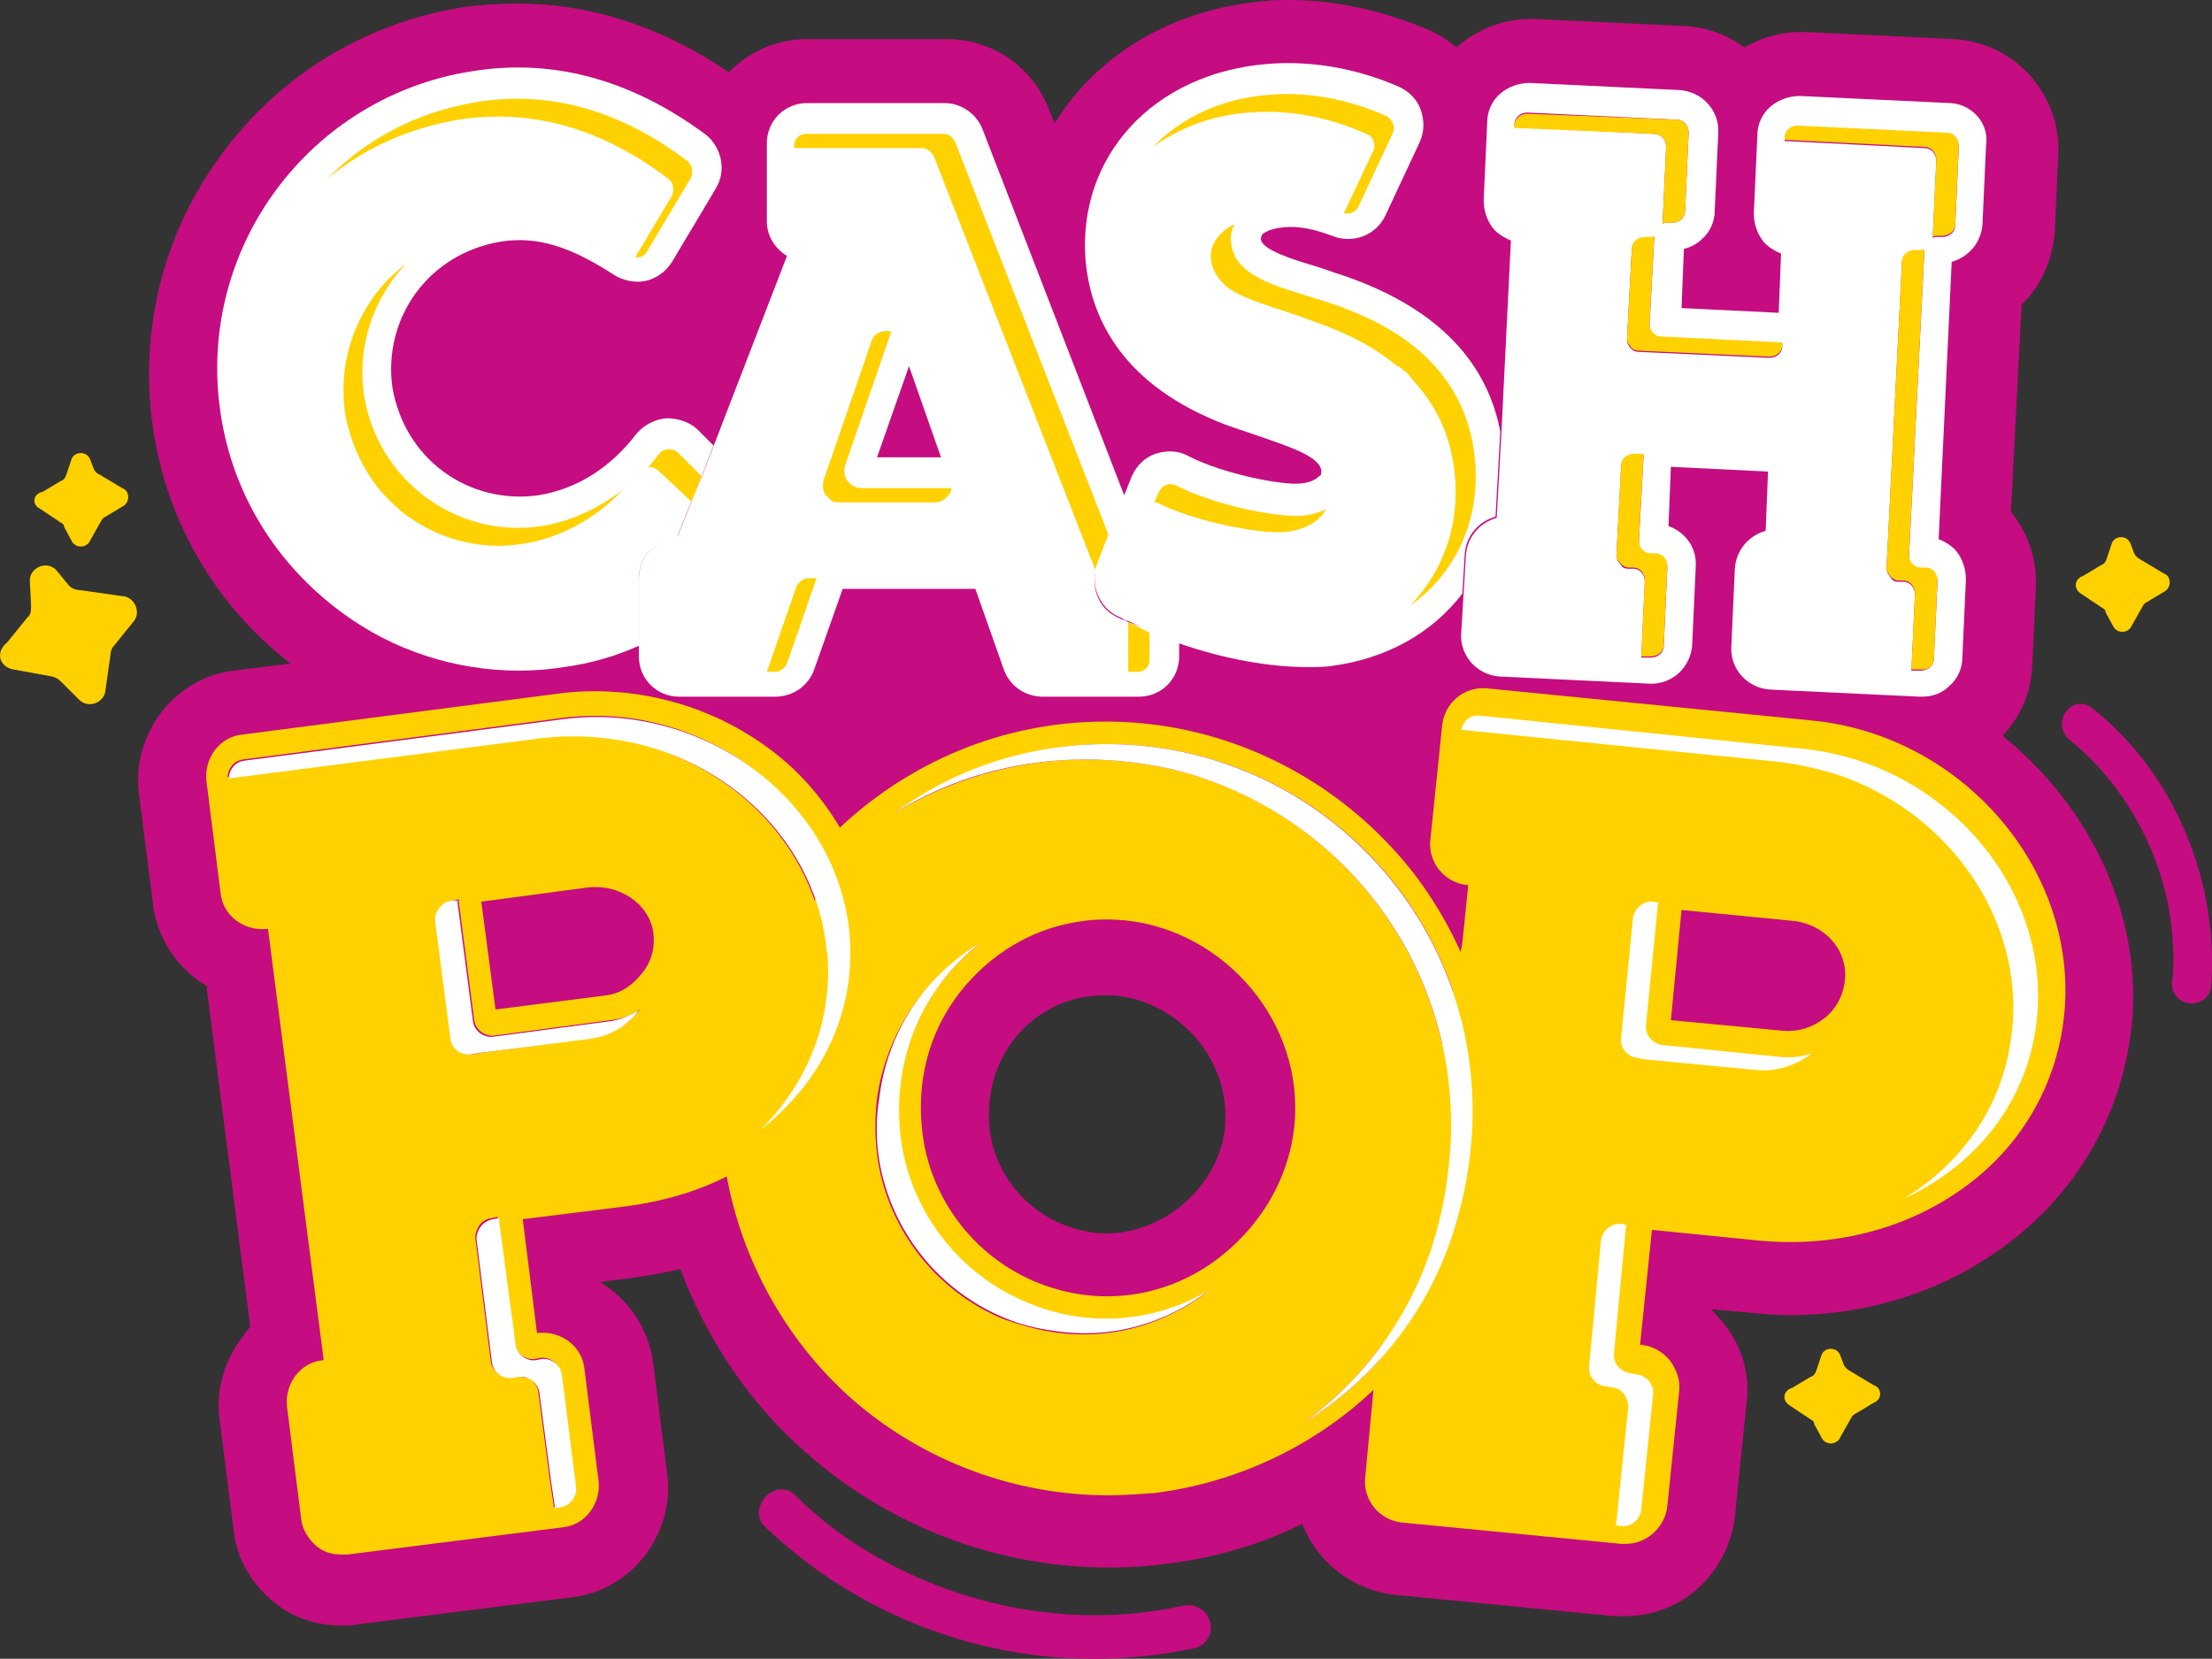
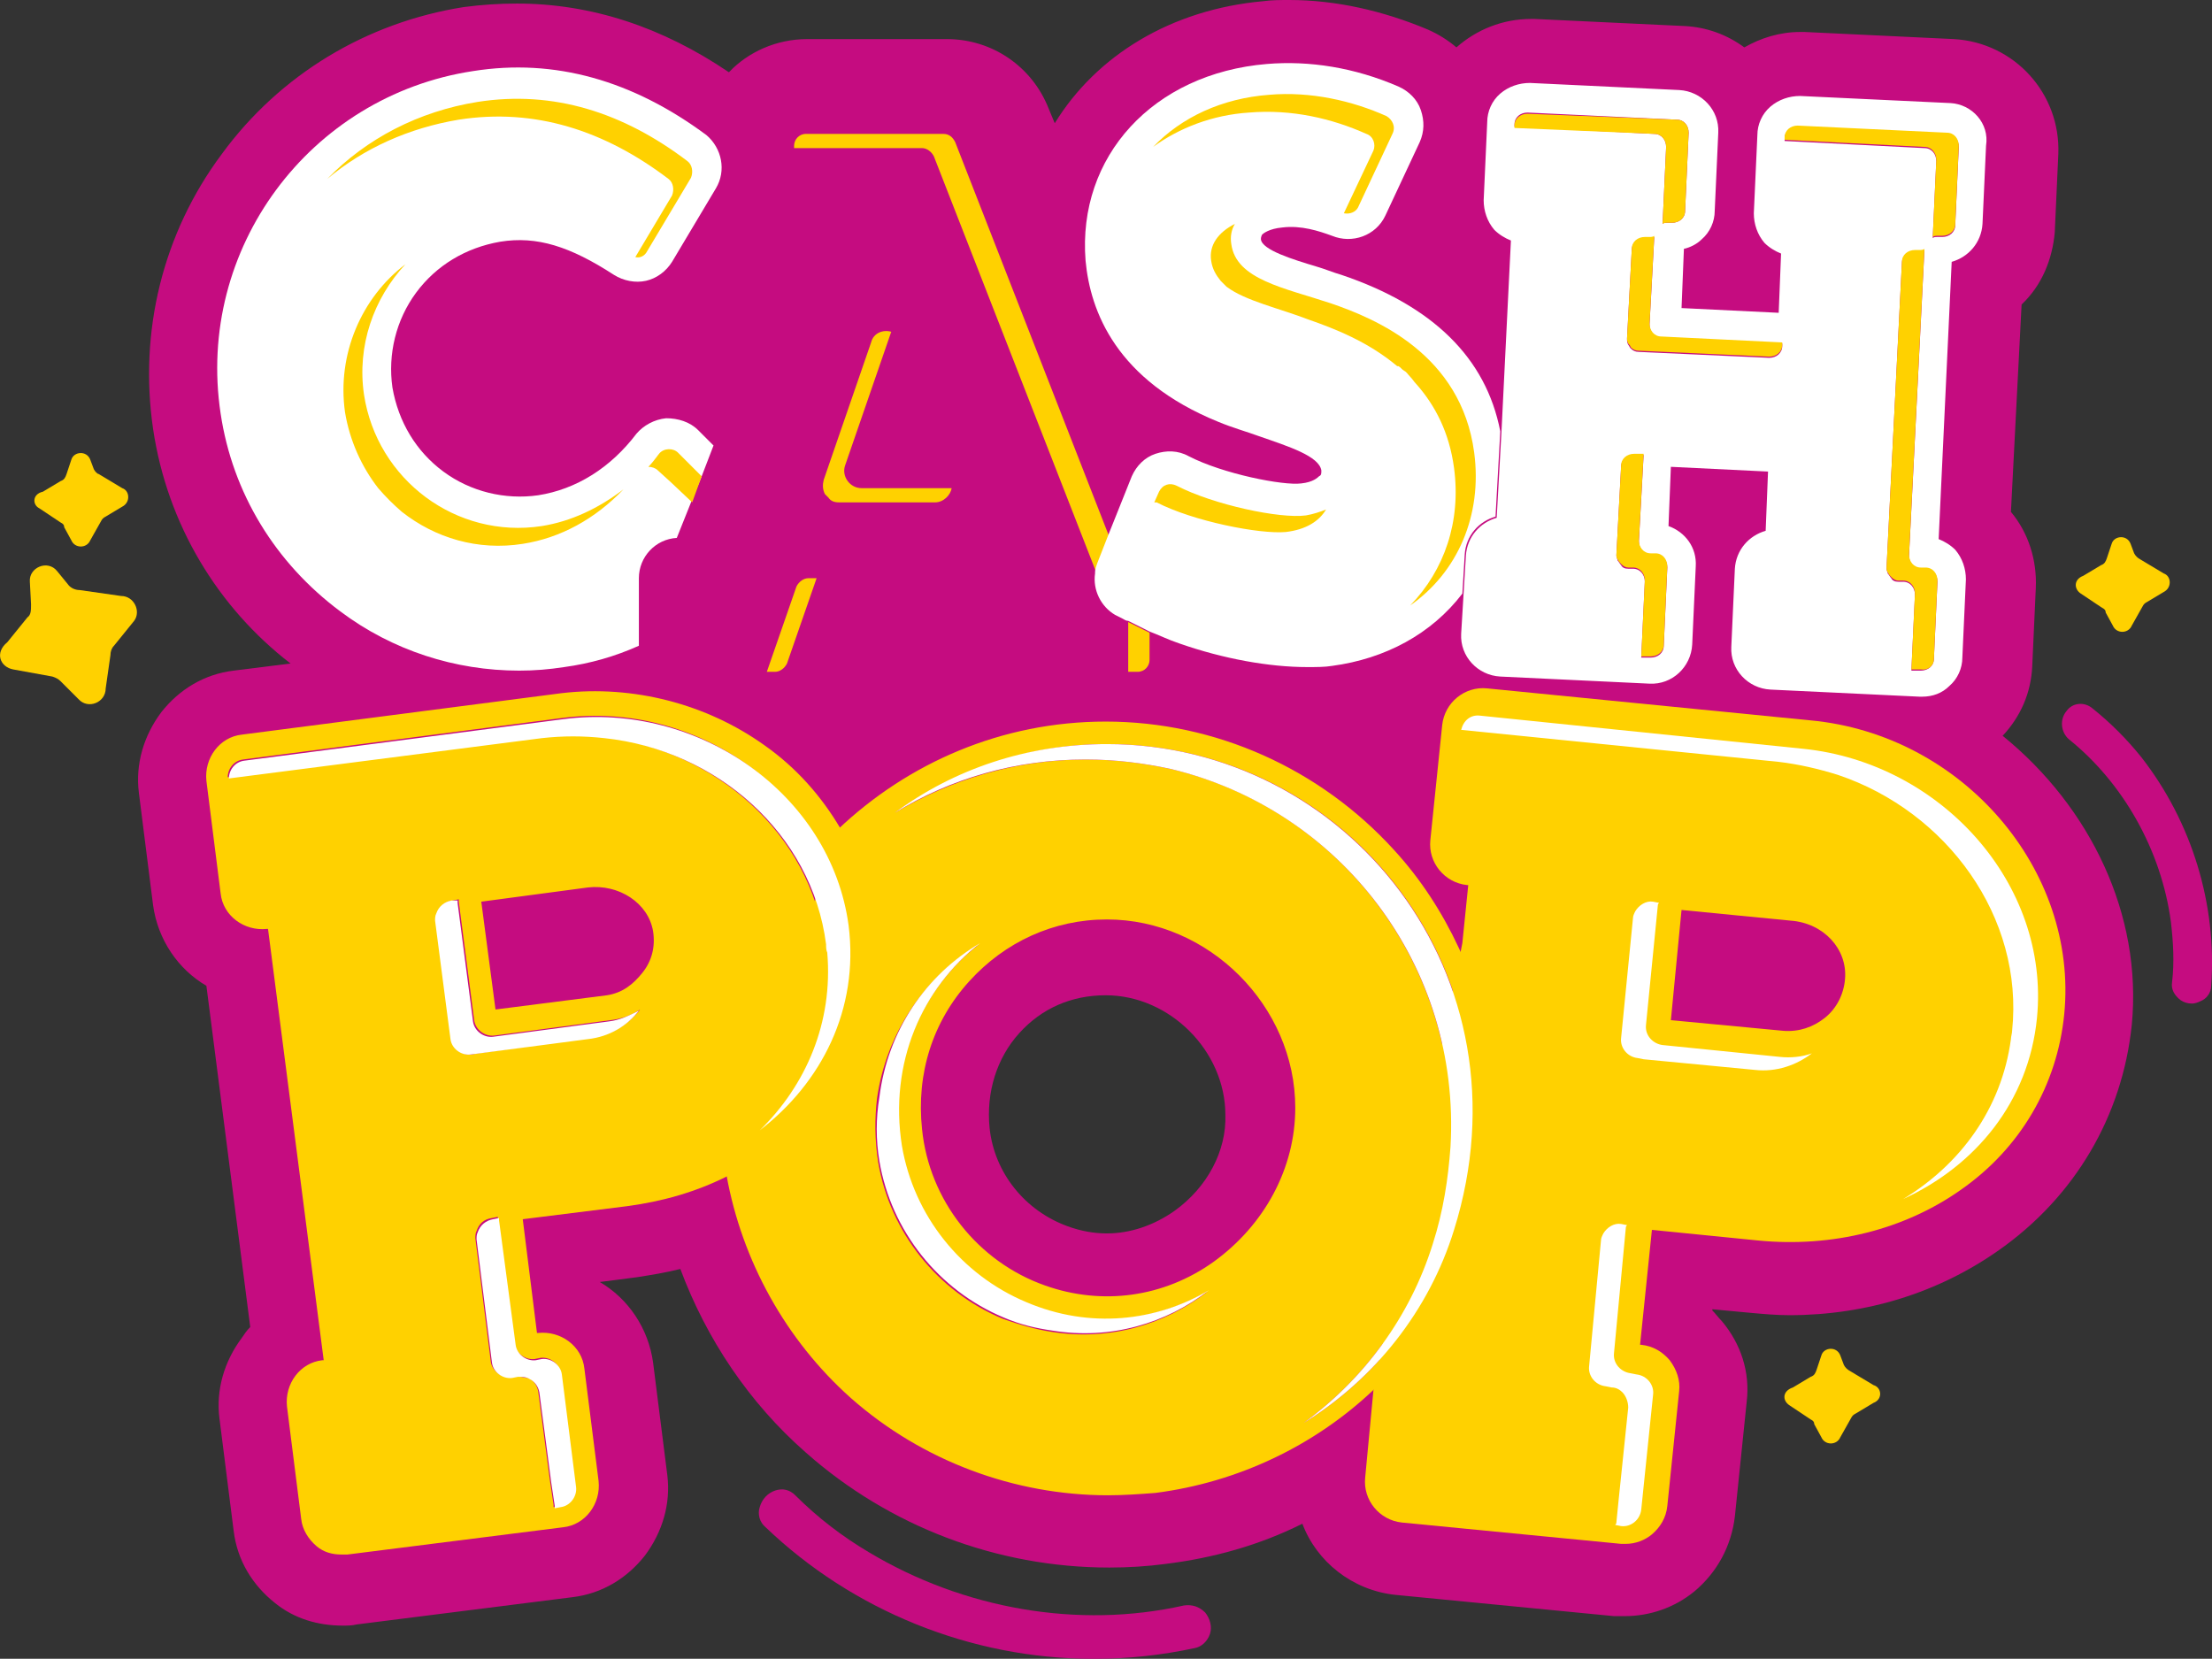
<svg xmlns="http://www.w3.org/2000/svg" id="Layer_2" data-name="Layer 2" viewBox="0 0 186.69 140">
  <rect x="0" y="0" width="186.69" height="140" fill="#333333" stroke="none" />
  <g id="Layer_1-2" data-name="Layer 1">
    <g>
      <g id="stars">
        <path d="M10.22,50.3l-3.5-.5c-.4,0-.8-.2-1-.5l-.9-1.1c-.8-1-2.4-.3-2.3.9l.1,1.9c0,.5,0,.9-.3,1.1l-1.7,2.1c-1.1.9-.6,2.1.5,2.3l3.3.6c.3.1.5.2.7.4l1.5,1.5c.8.9,2.3.3,2.3-.9l.4-2.8c0-.3.1-.6.3-.8l1.7-2.1c.6-.8,0-2.1-1.1-2.1Z" style="fill: #ffd100;" />
        <path d="M3.32,42.9l1.8,1.2c.2.1.3.2.3.4l.6,1.1c.3.7,1.3.7,1.6,0l.9-1.6c.1-.2.2-.3.4-.4l1.5-.9c.6-.4.5-1.3-.1-1.5l-2-1.2c-.1,0-.3-.2-.4-.4l-.3-.8c-.3-.8-1.4-.7-1.6,0l-.4,1.2c-.1.3-.2.5-.5.6l-1.5.9c-.9.2-.9,1.1-.3,1.4Z" style="fill: #ffd100;" />
        <path d="M175.62,50.1l1.8,1.2c.2.1.3.2.3.4l.6,1.1c.3.7,1.3.7,1.6,0l.9-1.6c.1-.2.2-.3.4-.4l1.5-.9c.6-.4.5-1.3-.1-1.5l-2-1.2c-.2-.1-.4-.3-.5-.5l-.3-.8c-.3-.8-1.4-.7-1.6,0l-.4,1.2c-.1.3-.2.5-.5.6l-1.5.9c-.8.3-.8,1.1-.2,1.5Z" style="fill: #ffd100;" />
        <path d="M158.12,116.9l-2-1.2c-.2-.1-.4-.3-.5-.5l-.3-.8c-.3-.8-1.4-.7-1.6,0l-.4,1.2c-.1.3-.2.5-.5.6l-1.5.9c-.9.3-.9,1.1-.3,1.5l1.8,1.2c.2.1.3.2.3.4l.6,1.1c.3.7,1.3.7,1.6,0l.9-1.6c.1-.2.2-.3.4-.4l1.5-.9c.8-.3.7-1.3,0-1.5Z" style="fill: #ffd100;" />
      </g>
      <g id="line_fx" data-name="line fx">
        <path d="M180.72,63.9c-1.2-1.5-2.6-2.9-4.1-4.1-.7-.6-1.7-.5-2.2.2-.6.7-.5,1.8.2,2.4,4.6,3.7,7.8,9.4,8.6,15.4.2,1.7.3,3.4.1,5.1-.1.6.2,1.1.7,1.5.3.2.6.3,1,.3.2,0,.5-.1.7-.2.5-.2.9-.7.9-1.3h0c.5-6.8-1.6-13.8-5.9-19.3Z" style="fill: #c50c80;" />
        <path d="M99.92,135.5c-8.9,2-18.6.3-26.6-4.5-2.2-1.3-4.3-2.9-6.2-4.8-.5-.5-1.1-.6-1.7-.4s-1.1.7-1.3,1.4c-.2.6,0,1.3.5,1.7,7.3,7,17.3,11.1,27.6,11.1h.2c2.8,0,5.6-.3,8.4-.9.6-.1,1.1-.6,1.3-1.2.2-.6,0-1.3-.4-1.8-.5-.5-1.1-.7-1.8-.6Z" style="fill: #c50c80;" />
      </g>
      <path id="framing" d="M169.02,62.1c1.5-1.6,2.4-3.6,2.5-5.9l.3-6.6c.1-2.3-.6-4.6-2.1-6.4l.9-17.5c1.7-1.6,2.6-3.8,2.8-6.1l.3-6.6c.2-5.1-3.7-9.4-8.8-9.7l-12.6-.6h-.4c-1.7,0-3.3.5-4.7,1.3-1.5-1.1-3.2-1.7-5-1.8l-12.7-.6h-.3c-2.4,0-4.6.9-6.3,2.4-.7-.6-1.5-1.1-2.4-1.5-3.8-1.6-7.8-2.5-11.7-2.5-.7,0-1.5,0-2.2.1-7.8.7-14.1,4.6-17.6,10.3l-.5-1.2c-1.4-3.6-4.8-5.9-8.6-5.9h-11.8c-2.6,0-5,1.1-6.6,2.8C55.92,2.3,49.92.3,43.62.3c-1.5,0-3,.1-4.5.3-8.2,1.3-15.5,5.7-20.4,12.4-5,6.7-7,15-5.8,23.2,1.2,8.1,5.5,15.1,11.6,19.8l-4.8.6c-2.5.3-4.6,1.6-6.1,3.5-1.5,2-2.2,4.4-1.9,6.8l1.2,9.5c.4,2.9,2.1,5.4,4.5,6.8l3.7,28.8c-.3.3-.5.6-.7.9-1.5,2-2.2,4.4-1.9,6.8l1.2,9.5c.3,2.5,1.6,4.6,3.5,6.1,1.6,1.3,3.6,1.9,5.7,1.9.4,0,.8,0,1.2-.1l18.2-2.3c2.5-.3,4.6-1.6,6.1-3.5,1.5-2,2.2-4.4,1.9-6.8l-1.2-9.5c-.4-2.9-2.1-5.4-4.5-6.8h0l3.1-.4c1.3-.2,2.5-.4,3.7-.7,2.2,5.9,5.8,11.3,10.6,15.5,7,6.2,16.1,9.7,25.6,9.7,1.6,0,3.2-.1,4.7-.3,4.1-.5,8-1.6,11.6-3.4,1.2,3.2,4.2,5.6,7.8,6l18.5,1.8h.9c2.1,0,4.2-.7,5.9-2.1,1.9-1.6,3.1-3.8,3.4-6.3l1-9.7c.3-2.5-.5-4.9-2.1-6.8-.3-.3-.5-.6-.8-.9v-.1l3.2.3c1.1.1,2.2.2,3.3.2h0c6.5,0,12.6-1.9,17.7-5.5,6.4-4.5,10.4-11.3,11.2-19,.9-9.3-3.5-18.4-10.9-24.4ZM99.12,102.2c-1.7,1.2-3.7,1.9-5.7,1.9-1.1,0-2.2-.2-3.3-.6-3.6-1.3-6.2-4.5-6.6-8.3-.3-3,.6-5.9,2.5-8s4.4-3.2,7.3-3.2c5.4,0,10.1,4.7,10.1,10.1.1,3-1.5,6.1-4.3,8.1Z" style="fill: #c50c80;" />
      <g id="P2">
        <path d="M115.92,117.3l-.7,7.4c-.2,1.9,1.2,3.6,3.1,3.8l18.5,1.8h.4c.8,0,1.6-.3,2.2-.8.7-.6,1.2-1.4,1.3-2.4l1-9.7c.1-.9-.2-1.8-.8-2.6-.6-.7-1.4-1.2-2.4-1.3h-.1l1-9.7,9,.9c6.2.6,12.3-.9,17.1-4.3,5-3.5,8.1-8.8,8.7-14.8,1.2-12.2-8.6-23.6-21.4-24.8l-27.3-2.7c-1.9-.2-3.6,1.2-3.8,3.1l-1,9.7c-.2,1.9,1.2,3.6,3.1,3.8h.1l-.5,4.9-7.5,37.7ZM155.72,82.6c-.1,1.3-.7,2.5-1.7,3.3s-2.2,1.2-3.5,1.1l-9.5-.9.9-9.3,9.2.9c2.8.2,4.8,2.4,4.6,4.9h0Z" style="fill: #ffd100;" />
        <path d="M169.82,87c0,.2-.1.5-.1.7-.8,5.9-4.3,10.6-9.1,13.5,6.1-2.8,10.6-8.2,11.3-15.3,1.1-11.3-8.1-21.5-19.7-22.7l-27.3-2.8c-.8-.1-1.4.4-1.6,1.2l26.8,2.7c1.7.2,3.4.6,5,1.1,9.2,3.1,15.7,12,14.7,21.6Z" style="fill: #fff;" />
        <path d="M138.22,89.3l.5.1,9.4.9c1.8.2,3.5-.4,4.8-1.4-.8.3-1.8.4-2.7.3l-9.9-1c-.8-.1-1.5-.8-1.4-1.7l1-10.1q0-.1.1-.2l-.5-.1c-.6-.1-1.2.3-1.5.8-.1.2-.2.4-.2.6l-1,10.1c-.1.8.5,1.6,1.4,1.7Z" style="fill: #fff;" />
        <path d="M134.12,115.3c-.1.8.5,1.6,1.4,1.7l.5.1h0c.4,0,.7.2.9.4.3.3.5.8.5,1.3l-.8,7.7-.2,2q0,.1-.1.2l.5.1c.8.1,1.6-.5,1.7-1.4l1-9.7c.1-.8-.5-1.6-1.4-1.7l-.5-.1c-.8-.1-1.5-.8-1.4-1.7l1-10.6q0-.1.1-.2l-.5-.1c-.6-.1-1.2.3-1.5.8-.1.2-.2.4-.2.6l-1,10.6Z" style="fill: #fff;" />
      </g>
      <g id="O">
        <path d="M61.32,99.2c1.3,7.2,5,13.9,10.5,18.8,6,5.3,13.8,8.2,21.7,8.2,1.3,0,2.7-.1,4-.2,7-.9,13.4-4,18.3-8.6,4.2-4,7.4-9.1,9-14.7.5-1.8.9-3.7,1.1-5.7s.2-4.1.1-6c-.3-3.9-1.3-7.6-2.9-11-1.4-3-3.2-5.8-5.5-8.3-6.2-6.8-15-10.8-24.3-10.8-8.8,0-16.7,3.5-22.6,9.1l-9.4,29.2ZM102.42,106.5c-4.2,3-9.4,3.7-14.2,2-5.7-2-9.8-7.2-10.4-13.2-.5-4.7.9-9.1,4-12.5,3-3.3,7.1-5.2,11.6-5.2,8.6,0,15.9,7.3,15.9,15.9,0,5.1-2.6,9.9-6.9,13ZM82.62,79.7c-4.9,3.8-7.7,10.2-6.6,17.1,1,5.9,5,10.9,10.5,13.2,5.5,2.3,11,1.5,15.4-1-3.6,2.8-8.3,4.2-13.2,3.4-1.3-.2-2.7-.6-4.1-1.1-5.5-2.3-9.5-7.3-10.5-13.2-.3-1.9-.3-3.7-.1-5.4.8-5.6,4.1-10.3,8.6-13ZM122.72,103.8c-2.1,6.8-6.7,12.6-12.7,16.3,5.1-3.7,9-9,10.9-15.1.9-2.8,1.4-5.5,1.5-8.2.9-15.4-9.5-28.6-23.6-31.9-2.3-.5-4.7-.8-7.2-.8-5.9,0-11.4,1.7-16.1,4.5,5.1-3.6,11.3-5.8,17.9-5.8,20.4,0,36,19.6,29.3,41Z" style="fill: #ffd100;" />
        <path d="M74.22,98c1,5.9,5,10.9,10.5,13.2,1.4.6,2.7.9,4.1,1.1,4.9.8,9.6-.6,13.2-3.4-4.4,2.6-10,3.3-15.4,1-5.5-2.3-9.5-7.3-10.5-13.2-1.1-7,1.7-13.3,6.6-17.1-4.6,2.7-7.8,7.4-8.5,13-.3,1.8-.3,3.6,0,5.4Z" style="fill: #fff;" />
        <path d="M122.42,96.8c-.2,2.7-.6,5.4-1.5,8.2-1.9,6.1-5.8,11.4-10.9,15.1,6-3.7,10.6-9.5,12.7-16.3,6.7-21.4-9-41-29.3-41-6.7,0-12.9,2.1-17.9,5.8,4.7-2.9,10.2-4.5,16.1-4.5,2.5,0,4.9.3,7.2.8,14.2,3.4,24.5,16.5,23.6,31.9Z" style="fill: #fff;" />
      </g>
      <g id="P1">
        <path d="M73.52,77.7c-.2-1.5-.5-2.9-1-4.3-.4-1.2-1-2.4-1.6-3.5-1.6-2.7-3.7-5.1-6.4-7-4.9-3.5-11.1-5.1-17.1-4.4l-27,3.5c-1.9.2-3.2,2-3,3.9l1.2,9.5c.2,1.9,2,3.2,3.9,3h.1l4.7,36.4h-.1c-1.9.2-3.2,2-3,3.9l1.2,9.5c.1.9.6,1.7,1.3,2.3.6.5,1.3.7,2.1.7h.5l18.2-2.3c1.9-.2,3.2-2,3-3.9l-1.2-9.5c-.2-1.9-2-3.2-3.9-3h-.1l-1.2-9.6,8.8-1.1c3-.4,5.8-1.2,8.4-2.5,1.2-.6,2.3-1.3,3.3-2,1.4-1,2.7-2.1,3.8-3.4,4.1-4.6,5.9-10.3,5.1-16.2ZM40.32,88.9l-.5.1c-.8.1-1.6-.5-1.7-1.3l-1.3-10c0-.2,0-.4.1-.6.2-.6.6-1,1.3-1.1l.5-.1v.2l1.3,10c.1.8.9,1.4,1.7,1.3l9.8-1.3c.9-.1,1.8-.4,2.5-.9-1,1.3-2.5,2.2-4.3,2.4l-9.4,1.3ZM51.22,84l-9.4,1.2-1.2-9.1,9-1.2c2.6-.3,5.1,1.3,5.5,3.7.2,1.3-.1,2.5-.9,3.5s-1.7,1.7-3,1.9ZM45.12,114.7l.5-.1c.8-.1,1.6.5,1.7,1.3l1.2,9.5c.1.8-.5,1.6-1.3,1.7l-.5.1v-.2l-.3-2-1-7.6c-.1-.5-.4-.9-.8-1.1-.3,0-.7-.1-1-.2l-.5.1c-.8.1-1.6-.5-1.7-1.3l-1.3-10.4c0-.2,0-.4.1-.6.2-.6.6-1,1.3-1.1l.5-.1v.2l1.3,10.4c.2.9,1,1.5,1.8,1.4ZM64.02,95.4c4-3.8,6.3-9.1,5.7-15,0-.2,0-.5-.1-.7-1.2-9.4-9.3-16.4-18.7-17.5-1.7-.2-3.5-.2-5.3,0l-26.4,3.4c0-.7.5-1.4,1.3-1.5l26.9-3.5c11.4-1.5,22.5,6.3,24,17.5,1,7.1-2.1,13.3-7.4,17.3Z" style="fill: #ffd100;" />
        <path d="M48.62,125.5l-1.2-9.5c-.1-.8-.9-1.4-1.7-1.3l-.5.1c-.8.1-1.6-.5-1.7-1.3l-1.4-10.5v-.2l-.5.1c-.6.1-1.1.5-1.3,1.1-.1.2-.1.4-.1.6l1.3,10.4c.1.8.9,1.4,1.7,1.3l.5-.1h0c.3,0,.7,0,1,.2.4.2.7.6.8,1.1l1,7.6.3,2v.2l.5-.1c.8-.1,1.4-.9,1.3-1.7Z" style="fill: #fff;" />
-         <path d="M49.62,87.7c1.8-.2,3.3-1.1,4.3-2.4-.8.4-1.6.8-2.5.9l-9.8,1.3c-.8.1-1.6-.5-1.7-1.3l-1.3-10v-.2h-.5c-.6.1-1.1.5-1.3,1.1-.1.2-.1.4-.1.6l1.3,10c.1.8.9,1.4,1.7,1.3l.5-.1,9.4-1.2Z" style="fill: #fff;" />
+         <path d="M49.62,87.7c1.8-.2,3.3-1.1,4.3-2.4-.8.4-1.6.8-2.5.9l-9.8,1.3c-.8.1-1.6-.5-1.7-1.3l-1.3-10v-.2h-.5c-.6.1-1.1.5-1.3,1.1-.1.2-.1.4-.1.6l1.3,10c.1.8.9,1.4,1.7,1.3Z" style="fill: #fff;" />
        <path d="M69.72,79.7c0,.2,0,.5.1.7.5,5.9-1.8,11.2-5.7,15,5.2-4,8.4-10.2,7.5-17.3-1.5-11.1-12.7-18.9-24.1-17.4l-26.9,3.5c-.8.1-1.3.8-1.3,1.5l26.4-3.4c1.8-.2,3.5-.2,5.3,0,9.4,1,17.5,8,18.7,17.4Z" style="fill: #fff;" />
      </g>
      <g id="C">
        <path d="M59.22,40.2l1-2.6-1.3-1.3c-.7-.7-1.7-1-2.7-1-1,.1-1.9.6-2.5,1.3-2.2,2.9-5.1,4.7-8.3,5.2-2.8.4-5.7-.3-8-2s-3.8-4.2-4.3-7.1c-.4-2.8.3-5.7,2-8s4.2-3.8,7.1-4.3c3.1-.5,5.9.4,9.6,2.8.8.5,1.8.7,2.7.5s1.7-.8,2.2-1.6l3.7-6.2c.9-1.5.5-3.4-.8-4.5-6.2-4.6-12.8-6.5-19.7-5.4-13.8,2.1-23.4,15-21.3,28.9,1,6.7,4.6,12.6,10.1,16.7,4.4,3.3,9.7,5,15.1,5,1.3,0,2.5-.1,3.8-.3,2.2-.3,4.3-.9,6.3-1.8v-5.7c0-1.8,1.4-3.3,3.2-3.4l1.2-3,.9-2.2Z" style="fill: #fff;" />
        <path d="M33.92,43.2c2.8,2.2,6.4,3.3,10.2,2.7,3.2-.5,6.1-2.1,8.5-4.6-2.1,1.6-4.4,2.7-6.9,3.1-7.2,1.1-13.9-3.9-15-11.1-.6-4.1.8-8.1,3.5-11-3.7,2.8-5.8,7.6-5.1,12.5.4,2.4,1.4,4.6,2.8,6.4.6.7,1.3,1.4,2,2Z" style="fill: #ffd100;" />
        <path d="M58.02,13.6c-5.4-4.1-11.3-6-17.7-5-5,.8-9.4,3.1-12.7,6.5,3.1-2.6,6.9-4.3,11.1-5,6.4-1,12.3.9,17.7,5,.4.3.5.9.3,1.4l-3.1,5.2c.4.1.8-.1,1-.5l3.7-6.2c.2-.5.1-1.1-.3-1.4Z" style="fill: #ffd100;" />
        <path d="M59.22,40.2l-2-2c-.4-.4-1.2-.4-1.6.1-.3.4-.6.8-.9,1.1.3,0,.6.1.8.3l1.1,1,1.8,1.7.8-2.2Z" style="fill: #ffd100;" />
      </g>
      <g id="A">
-         <path d="M95.22,52.5c-.2-.1-.3-.2-.5-.2l-.6-.3c-1.3-.7-1.9-2.1-1.7-3.5,0,0,.1-.6.2-.8l.9-2.3h0l.1-.2h0l1.3-3.3-12-31c-.5-1.3-1.8-2.2-3.2-2.2h-11.6c-1.9,0-3.4,1.5-3.4,3.4v6.6c0,1.2.7,2.3,1.7,2.9l-6.1,15.8-1,2.6-.9,2.2-1.2,3c-1.9.3-3.3,1.8-3.3,3.6v6.6c0,1.9,1.5,3.4,3.4,3.4h8.1c1.5,0,2.8-.9,3.3-2.3l2.4-6.8h11.2l2.4,6.8c.5,1.4,1.8,2.3,3.3,2.3h8.1c1.9,0,3.4-1.5,3.4-3.4v-1.2c-.8-.3-1.7-.6-2.5-1M79.42,38.6h-5.4l2.7-7.7,2.7,7.7Z" style="fill: #fff;" />
        <path d="M70.82,42.4h8.1c.7,0,1.3-.6,1.4-1.2h-7.6c-1,0-1.7-1-1.4-1.9l3.9-11.3c-.7-.2-1.5.1-1.7.9l-4,11.6c-.1.4-.1.8.1,1.2.1.1.2.2.3.3.2.3.5.4.9.4Z" style="fill: #ffd100;" />
        <path d="M93.62,45.3l-13-33.3c-.2-.4-.5-.7-1-.7h-11.6c-.6,0-1,.5-1,1v.2h10.8c.4,0,.8.3,1,.7l13.7,35.1c0-.3.1-.5.2-.8l.9-2.2Z" style="fill: #ffd100;" />
        <path d="M95.22,56.7h.8c.6,0,1-.5,1-1v-2.3l-1.8-.9v4.2Z" style="fill: #ffd100;" />
        <path d="M64.72,56.7h.7c.4,0,.8-.3,1-.7l2.5-7.2h-.7c-.4,0-.8.3-1,.7l-2.5,7.2Z" style="fill: #ffd100;" />
      </g>
      <g id="S">
        <path d="M113.22,23.2c-.7-.2-1.4-.5-2.1-.7-2-.6-4.6-1.4-4.7-2.3,0-.1,0-.2.1-.4.1-.1.6-.5,1.7-.6,1.6-.2,3.1.3,4.2.7,1.7.7,3.7,0,4.5-1.7l2.9-6.2c.4-.9.4-1.8.1-2.7s-1-1.6-1.9-2c-3.7-1.6-7.5-2.2-11.1-1.9-9.6.8-16,7.8-15.3,16.6.4,4.3,2.6,10.1,11.2,13.6,1.2.5,2.3.8,3.4,1.2,2.6.9,5.1,1.7,5.3,2.9,0,.3,0,.4-.2.5-.1.1-.5.5-1.5.6-1.5.2-6.6-.8-9.5-2.3-.9-.5-1.9-.5-2.8-.2s-1.6,1-2,1.9l-.6,1.5-1.4,3.5-.9,2.3c-.1.3-.2.5-.2.8v.1c-.2,1.4.5,2.8,1.7,3.5l.6.3c.2.1.3.2.5.2l1.8.9c.8.3,1.6.7,2.5,1,3.7,1.3,7.6,2,10.8,2,.8,0,1.5,0,2.1-.1,4.5-.6,8.4-2.7,11-6.1l.2-3.3c.1-1.6,1.2-2.8,2.6-3.2l.4-7.2c-1.2-6.2-5.7-10.6-13.4-13.2Z" style="fill: #fff;" />
        <path d="M117.02,9.8c-2.9-1.3-6.4-2.1-9.9-1.8-4,.3-7.4,1.9-9.8,4.4,2.2-1.6,5-2.7,8.1-2.9,3.6-.3,7,.5,9.9,1.8.6.2.8.9.6,1.4l-2.5,5.3c.5.1,1-.1,1.2-.5l2.9-6.2c.3-.6,0-1.2-.5-1.5Z" style="fill: #ffd100;" />
        <path d="M108.52,44.9c1.7-.2,2.8-.9,3.4-1.9-.5.2-1.1.4-1.7.5-2.2.3-7.8-.9-10.9-2.5-.6-.3-1.2-.1-1.5.5l-.4.9h.2c3.1,1.6,8.7,2.7,10.9,2.5Z" style="fill: #ffd100;" />
        <path d="M124.42,38.2c-1.1-8.3-8.3-11.3-12.1-12.6-3.9-1.3-8-2-8.4-5-.1-.6,0-1.2.3-1.7-1.4.7-2.2,1.8-2,3.1.1.7.4,1.2.8,1.7.1.1.2.2.3.3l.1.1.1.1c1.6,1.2,4.4,1.8,7,2.8,2,.7,4.9,1.8,7.4,3.9h.1c.2.1.3.3.5.4s.3.3.5.5h0c.2.2.3.4.5.6,1.6,1.8,2.8,4.1,3.2,7.1.6,4.5-.8,8.6-3.7,11.6,4-2.8,6.1-7.6,5.4-12.9Z" style="fill: #ffd100;" />
      </g>
      <g id="H">
        <path d="M164.62,8.7l-12.7-.6c-.9,0-1.8.3-2.5.9-.7.6-1.1,1.5-1.1,2.4l-.3,6.6c0,.9.3,1.8.9,2.5.4.4.9.7,1.4.9l-.2,5-8.2-.4.2-5c.5-.1,1.1-.4,1.5-.8.7-.6,1.1-1.5,1.1-2.4l.3-6.6c.1-1.9-1.4-3.5-3.3-3.6l-12.6-.6c-.9,0-1.8.3-2.5.9s-1.1,1.5-1.1,2.4l-.3,6.6c0,.9.3,1.8.9,2.5.4.4.9.7,1.4.9l-.8,16.2-.4,7.2c-1.4.4-2.5,1.6-2.6,3.2l-.2,3.3-.2,3.3c-.1,1.9,1.4,3.5,3.3,3.6l12.6.6c1.9.1,3.5-1.4,3.6-3.3l.3-6.6c.1-1.6-.9-2.9-2.3-3.4l.2-5,8.2.4-.2,5c-1.4.4-2.5,1.6-2.6,3.2l-.3,6.6c-.1,1.9,1.4,3.5,3.3,3.6l12.6.6h.2c.9,0,1.7-.3,2.3-.9.7-.6,1.1-1.5,1.1-2.4l.3-6.6c0-.9-.3-1.8-.9-2.5-.4-.4-.9-.7-1.4-.9l1.1-23.4c1.4-.4,2.5-1.6,2.6-3.2l.3-6.6c.3-1.9-1.2-3.5-3-3.6ZM150.42,29v.2c0,.6-.5,1-1.1,1l-11-.5c-.3,0-.5-.1-.7-.3-.1-.1-.1-.2-.2-.3-.1-.2-.1-.3-.1-.5l.4-7.5c0-.6.5-1,1.1-1h.4c.2,0,.3,0,.4-.1l-.4,7.4c0,.6.4,1.1,1,1.1l10.2.5ZM127.82,10.5c0-.6.5-1,1.1-1l12.6.6c.6,0,1,.5,1,1.1l-.3,6.6c0,.6-.5,1-1.1,1h-.4c-.2,0-.3,0-.4.1l.3-6.5c0-.6-.4-1.1-1-1.1l-11.8-.6v-.2ZM140.42,54.5c0,.6-.5,1-1.1,1h-.8l.3-6.4c0-.6-.4-1.1-1-1.1h-.4c-.3,0-.5-.1-.6-.3-.1-.1-.2-.3-.3-.4,0-.1-.1-.3-.1-.4l.4-7.5c0-.6.5-1,1.1-1h.8l-.4,7.3c0,.6.4,1.1,1,1.1h.4c.6,0,1,.5,1,1.1l-.3,6.6ZM163.22,55.6c0,.6-.5,1-1.1,1h-.8l.3-6.4c0-.6-.4-1.1-1-1.1h-.4c-.3,0-.5-.1-.6-.3-.1-.1-.2-.3-.3-.4,0-.1-.1-.3-.1-.4l1.3-25.8c0-.6.5-1,1.1-1h.4c.2,0,.3,0,.4-.1l-1.3,25.8c0,.6.4,1.1,1,1.1h.4c.6,0,1,.5,1,1.1l-.3,6.5ZM165.02,19c0,.6-.5,1-1.1,1h-.4c-.2,0-.3,0-.4.1l.3-6.5c0-.6-.4-1.1-1-1.1l-11.8-.6v-.2c0-.6.5-1,1.1-1l12.6.6c.6,0,1,.5,1,1.1l-.3,6.6Z" style="fill: #fff;" />
        <path d="M162.42,12.4c.6,0,1,.5,1,1.1l-.3,6.5c.1-.1.3-.1.4-.1h.4c.6,0,1.1-.4,1.1-1l.3-6.6c0-.6-.4-1.1-1-1.1l-12.6-.6c-.6,0-1.1.4-1.1,1v.2l11.8.6Z" style="fill: #ffd100;" />
        <path d="M139.62,11.3c.6,0,1,.5,1,1.1l-.3,6.5c.1-.1.3-.1.4-.1h.4c.6,0,1.1-.4,1.1-1l.3-6.6c0-.6-.4-1.1-1-1.1l-12.6-.5c-.6,0-1.1.4-1.1,1v.2l11.8.5Z" style="fill: #ffd100;" />
        <path d="M163.22,55.6l.3-6.6c0-.6-.4-1.1-1-1.1h-.4c-.6,0-1-.5-1-1.1l1.3-25.8c-.1.1-.3.1-.4.1h-.4c-.6,0-1.1.4-1.1,1l-1.3,25.8c0,.1,0,.3.1.4.1.2.2.3.3.4.2.2.4.3.6.3h.4c.6,0,1,.5,1,1.1l-.3,6.4h.8c.6.1,1.1-.3,1.1-.9Z" style="fill: #ffd100;" />
        <path d="M137.62,29.3c.2.2.4.3.7.3l11,.5c.6,0,1.1-.4,1.1-1v-.2l-10.2-.5c-.6,0-1-.5-1-1.1l.4-7.4c-.1.1-.3.1-.4.1h-.4c-.6,0-1.1.4-1.1,1l-.4,7.5c0,.2,0,.3.1.5.1.1.2.2.2.3Z" style="fill: #ffd100;" />
        <path d="M136.82,47.6c.2.2.4.3.6.3h.4c.6,0,1,.5,1,1.1l-.3,6.4h.8c.6,0,1.1-.4,1.1-1l.3-6.6c0-.6-.4-1.1-1-1.1h-.4c-.6,0-1-.5-1-1.1l.4-7.3h-.8c-.6,0-1.1.4-1.1,1l-.4,7.5c0,.1,0,.3.1.4.1.2.2.3.3.4Z" style="fill: #ffd100;" />
      </g>
    </g>
  </g>
</svg>